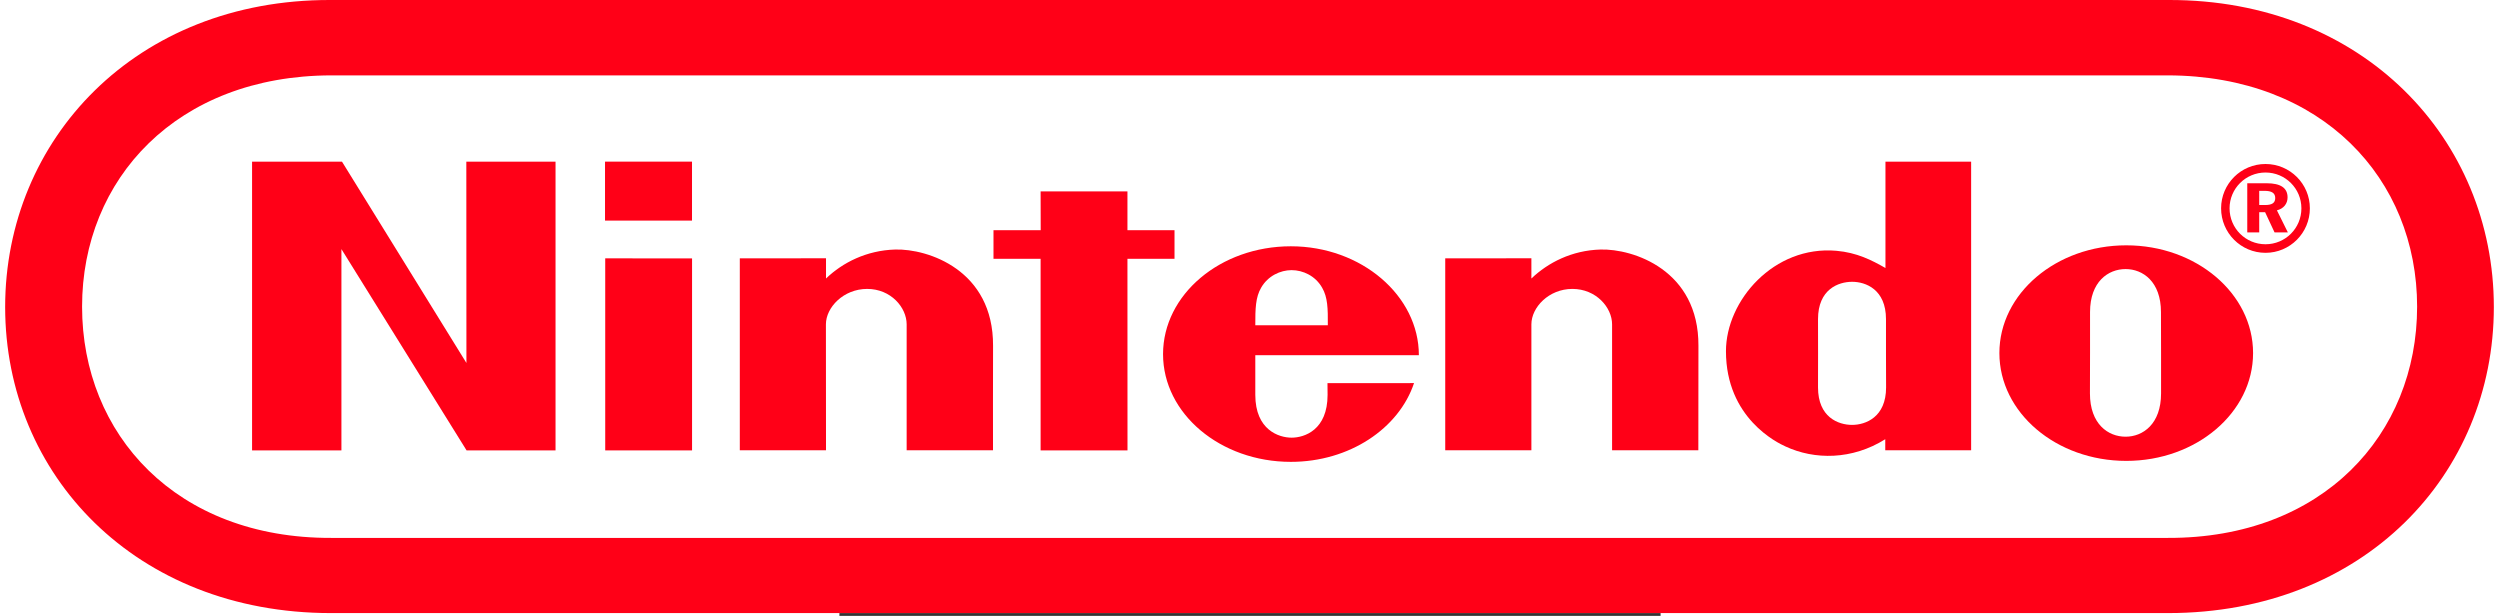
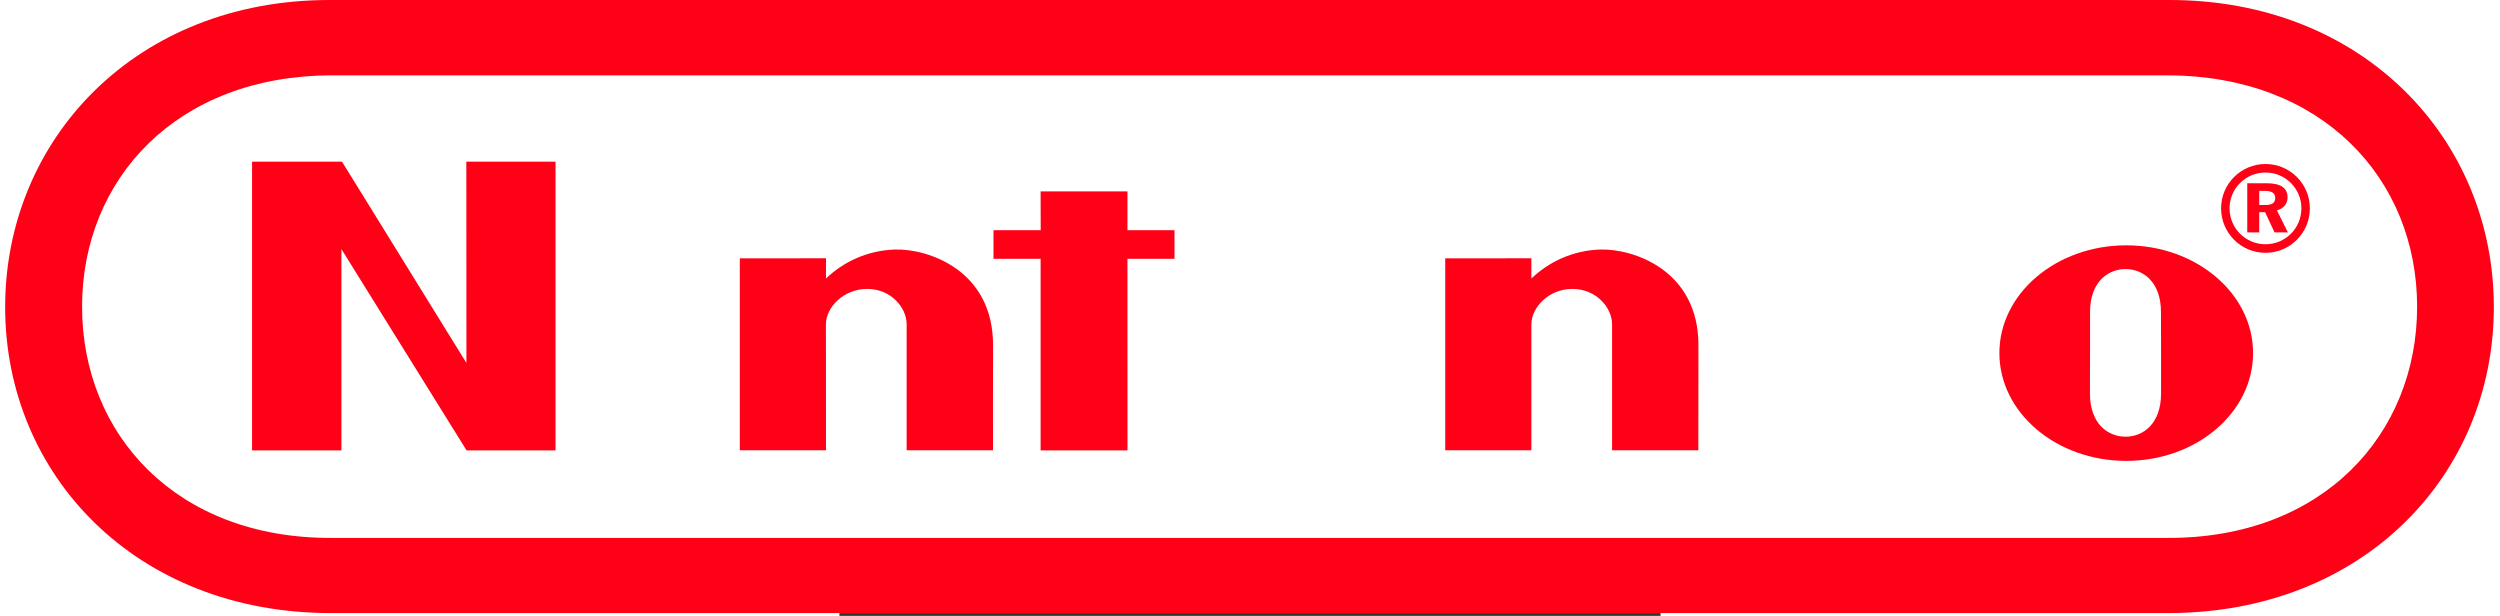
<svg xmlns="http://www.w3.org/2000/svg" width="569.771" height="140.362" viewBox="0 0 600 450">
  <rect x="0" y="0" width="600" height="450" fill="#333333" stroke="none" />
  <defs>
  </defs>
  <path style="fill:#ffffff;stroke-width:8.93;stroke-linejoin:miter;stroke-miterlimit:80" d="M -371.72,447.964 C -514.277,447.892 -609.574,346.868 -609.574,224.354 C -609.574,101.805 -514.103,-0.316 -371.969,0.001 L 971.239,0.001 C 1113.476,-0.316 1208.844,101.805 1208.844,224.354 C 1208.844,346.868 1113.69,447.892 971.025,447.964 L -371.72,447.964" />
  <g transform="translate(3.768,0)">
    <path style="fill:#ff0017;stroke-width:8.93;stroke-linejoin:miter;stroke-miterlimit:80" d="M -432.929,118.133 L -367.219,118.133 L -276.304,265.215 L -276.375,118.133 L -211.196,118.133 L -211.196,329.088 L -276.197,329.088 L -367.643,182.006 L -367.643,329.088 L -432.929,329.088 L -432.929,118.133" />
    <path style="fill:#ff0017;stroke-width:8.93;stroke-linejoin:miter;stroke-miterlimit:80" d="M 143.235,139.871 L 206.685,139.871 L 206.685,168.188 L 241.078,168.188 L 241.078,189.111 L 206.685,189.111 L 206.721,329.088 L 143.235,329.088 L 143.235,189.111 L 108.807,189.111 L 108.807,168.223 L 143.307,168.223 L 143.235,139.871" />
-     <path style="fill:#ff0017;stroke-width:8.93;stroke-linejoin:miter;stroke-miterlimit:80" d="M -174.891,188.758 L -111.442,188.83 L -111.442,329.088 L -174.891,329.088 L -174.891,188.758" />
-     <path style="fill:#ff0017;stroke-width:8.93;stroke-linejoin:miter;marker-start:none;marker-end:none;stroke-miterlimit:80" d="M -175.034,118.097 L -111.477,118.097 L -111.477,161.186 L -175.034,161.186 L -175.034,118.097 z" />
    <path style="fill:#ff0017;stroke-width:8.93;stroke-linejoin:miter;marker-start:none;marker-end:none;stroke-miterlimit:80" d="M 936.506,179.251 C 885.287,179.251 843.79,214.49 843.79,257.967 C 843.79,301.515 885.287,336.759 936.506,336.759 C 987.653,336.759 1029.151,301.515 1029.151,257.967 C 1029.151,214.49 987.653,179.251 936.506,179.251 M 961.921,257.829 C 961.921,257.829 961.921,279.001 961.921,287.483 C 961.921,309.823 948.665,319.085 936.011,319.085 C 923.214,319.085 909.958,309.823 909.958,287.483 C 909.958,279.001 910.03,257.263 910.03,257.263 C 910.03,257.263 910.03,236.478 910.03,228.027 C 910.03,205.759 923.321,196.603 936.011,196.603 C 948.594,196.603 961.85,205.759 961.85,228.027 C 961.85,236.478 961.85,252.208 961.921,257.829 L 961.921,257.829 z" />
-     <path style="fill:#ff0017;stroke-width:8.93;stroke-linejoin:miter;marker-start:none;marker-end:none;stroke-miterlimit:80" d="M 760.933,258.181 C 760.933,258.181 760.933,240.65 760.933,233.189 C 760.933,211.415 746.019,205.901 736.226,205.901 C 726.081,205.901 711.27,211.415 711.27,233.189 C 711.27,240.294 711.305,258.145 711.305,258.145 C 711.305,258.145 711.27,275.644 711.27,283.102 C 711.27,304.84 726.081,310.46 736.155,310.46 C 746.019,310.46 761.004,304.84 761.004,283.102 C 761.004,274.089 760.933,258.181 760.933,258.181 M 760.545,118.133 L 823.144,118.133 L 823.144,329.016 L 760.403,329.016 C 760.403,329.016 760.403,322.268 760.403,320.922 C 736.155,336.121 708.76,336.121 687.445,326.19 C 681.615,323.574 644.004,305.477 644.004,256.625 C 644.004,219.616 678.999,179.251 724.704,183.245 C 739.689,184.551 750.436,190.065 760.545,195.828 C 760.545,163.343 760.545,118.133 760.545,118.133 z" />
    <path style="fill:#ff0017;stroke-width:8.93;stroke-linejoin:miter;stroke-miterlimit:80" d="M 37.018,182.326 C 60.735,181.653 108.807,197.205 108.491,252.703 C 108.384,262.563 108.455,329.016 108.455,329.016 L 45.358,329.016 C 45.358,329.016 45.358,245.705 45.358,236.973 C 45.358,224.671 33.835,211.098 16.514,211.098 C -0.842,211.098 -13.635,224.671 -13.635,236.973 C -13.635,242.875 -13.568,329.016 -13.568,329.016 L -76.554,329.016 L -76.554,188.758 L -13.568,188.723 C -13.568,188.723 -13.635,200.035 -13.568,203.499 C -1.476,191.869 16.055,182.924 37.018,182.326" />
    <path style="fill:#ff0017;stroke-width:8.93;stroke-linejoin:miter;stroke-miterlimit:80" d="M 552.313,182.326 C 576.066,181.653 624.174,197.205 623.893,252.703 C 623.822,262.563 623.822,329.016 623.822,329.016 L 560.796,329.016 C 560.796,329.016 560.796,245.705 560.796,236.973 C 560.796,224.671 549.095,211.098 531.81,211.098 C 514.489,211.098 501.835,224.671 501.835,236.973 C 501.835,242.875 501.835,329.016 501.835,329.016 L 438.884,329.016 L 438.884,188.758 L 501.835,188.723 C 501.835,188.723 501.835,200.035 501.835,203.499 C 513.994,191.869 531.422,182.924 552.313,182.326" />
-     <path style="fill:#ff0017;stroke-width:8.93;stroke-linejoin:miter;marker-start:none;marker-end:none;stroke-miterlimit:80" d="M 352.845,279.955 C 352.845,279.955 352.916,280.592 352.916,288.508 C 352.916,314.173 336.023,319.79 326.618,319.79 C 317.356,319.79 300.106,314.173 300.106,288.508 C 300.106,280.802 300.106,259.523 300.106,259.523 C 300.106,259.523 419.619,259.558 419.619,259.523 C 419.619,216.082 377.659,179.955 326.087,179.955 C 274.516,179.955 232.698,215.27 232.698,258.783 C 232.698,302.224 274.516,337.467 326.087,337.467 C 368.931,337.467 405.053,313.041 416.085,279.919 L 352.845,279.955 M 300.106,237.677 C 300.074,225.379 300.32,217.178 304.349,210.251 C 309.297,201.555 318.488,197.383 326.618,197.383 C 334.926,197.383 344.046,201.555 348.958,210.251 C 352.987,217.178 353.201,225.379 353.094,237.677 L 300.106,237.677 z" />
    <path d="M 1033.64,149.806 L 1037.954,149.806 C 1042.902,149.806 1045.34,148.322 1045.34,144.716 C 1045.34,141.039 1042.759,139.447 1037.526,139.447 L 1033.64,139.447 L 1033.64,149.806 M 1064.462,152.209 C 1064.462,166.806 1052.726,178.471 1038.235,178.471 C 1023.708,178.471 1011.972,166.806 1011.972,152.209 C 1011.972,137.753 1023.708,126.053 1038.235,126.053 C 1052.726,126.053 1064.462,137.753 1064.462,152.209 M 1038.235,119.831 C 1020.277,119.831 1005.786,134.357 1005.786,152.209 C 1005.786,170.167 1020.277,184.729 1038.235,184.729 C 1056.158,184.729 1070.649,170.167 1070.649,152.209 C 1070.649,134.357 1056.158,119.831 1038.235,119.831 M 1039.046,133.898 C 1049.334,133.898 1054.353,137.326 1054.353,144.257 C 1054.353,148.923 1051.384,152.494 1046.575,153.693 L 1054.566,169.811 L 1044.845,169.811 L 1037.954,155.07 L 1033.64,155.07 L 1033.64,169.811 L 1024.908,169.811 L 1024.908,133.898 L 1039.046,133.898 z" style="fill:#ff0017;stroke-width:8.93;stroke-linejoin:miter;marker-start:none;marker-end:none;stroke-miterlimit:80" />
  </g>
  <path style="fill:#ff0017;stroke-width:8.93;stroke-linejoin:miter;marker-start:none;marker-end:none;stroke-miterlimit:80" d="M -371.296,55.075 C -484.164,55.285 -553.372,130.787 -553.372,224.069 C -553.372,317.387 -484.623,393.42 -371.296,393.032 L 970.602,393.032 C 1083.889,393.42 1152.781,317.387 1152.781,224.069 C 1152.781,130.787 1083.536,55.285 970.602,55.075 L -371.296,55.075 M -371.72,447.964 C -514.277,447.892 -609.574,346.868 -609.574,224.354 C -609.574,101.805 -514.103,-0.316 -371.969,0.001 L 971.239,0.001 C 1113.476,-0.316 1208.844,101.805 1208.844,224.354 C 1208.844,346.868 1113.69,447.892 971.025,447.964 L -371.72,447.964 z" />
</svg>